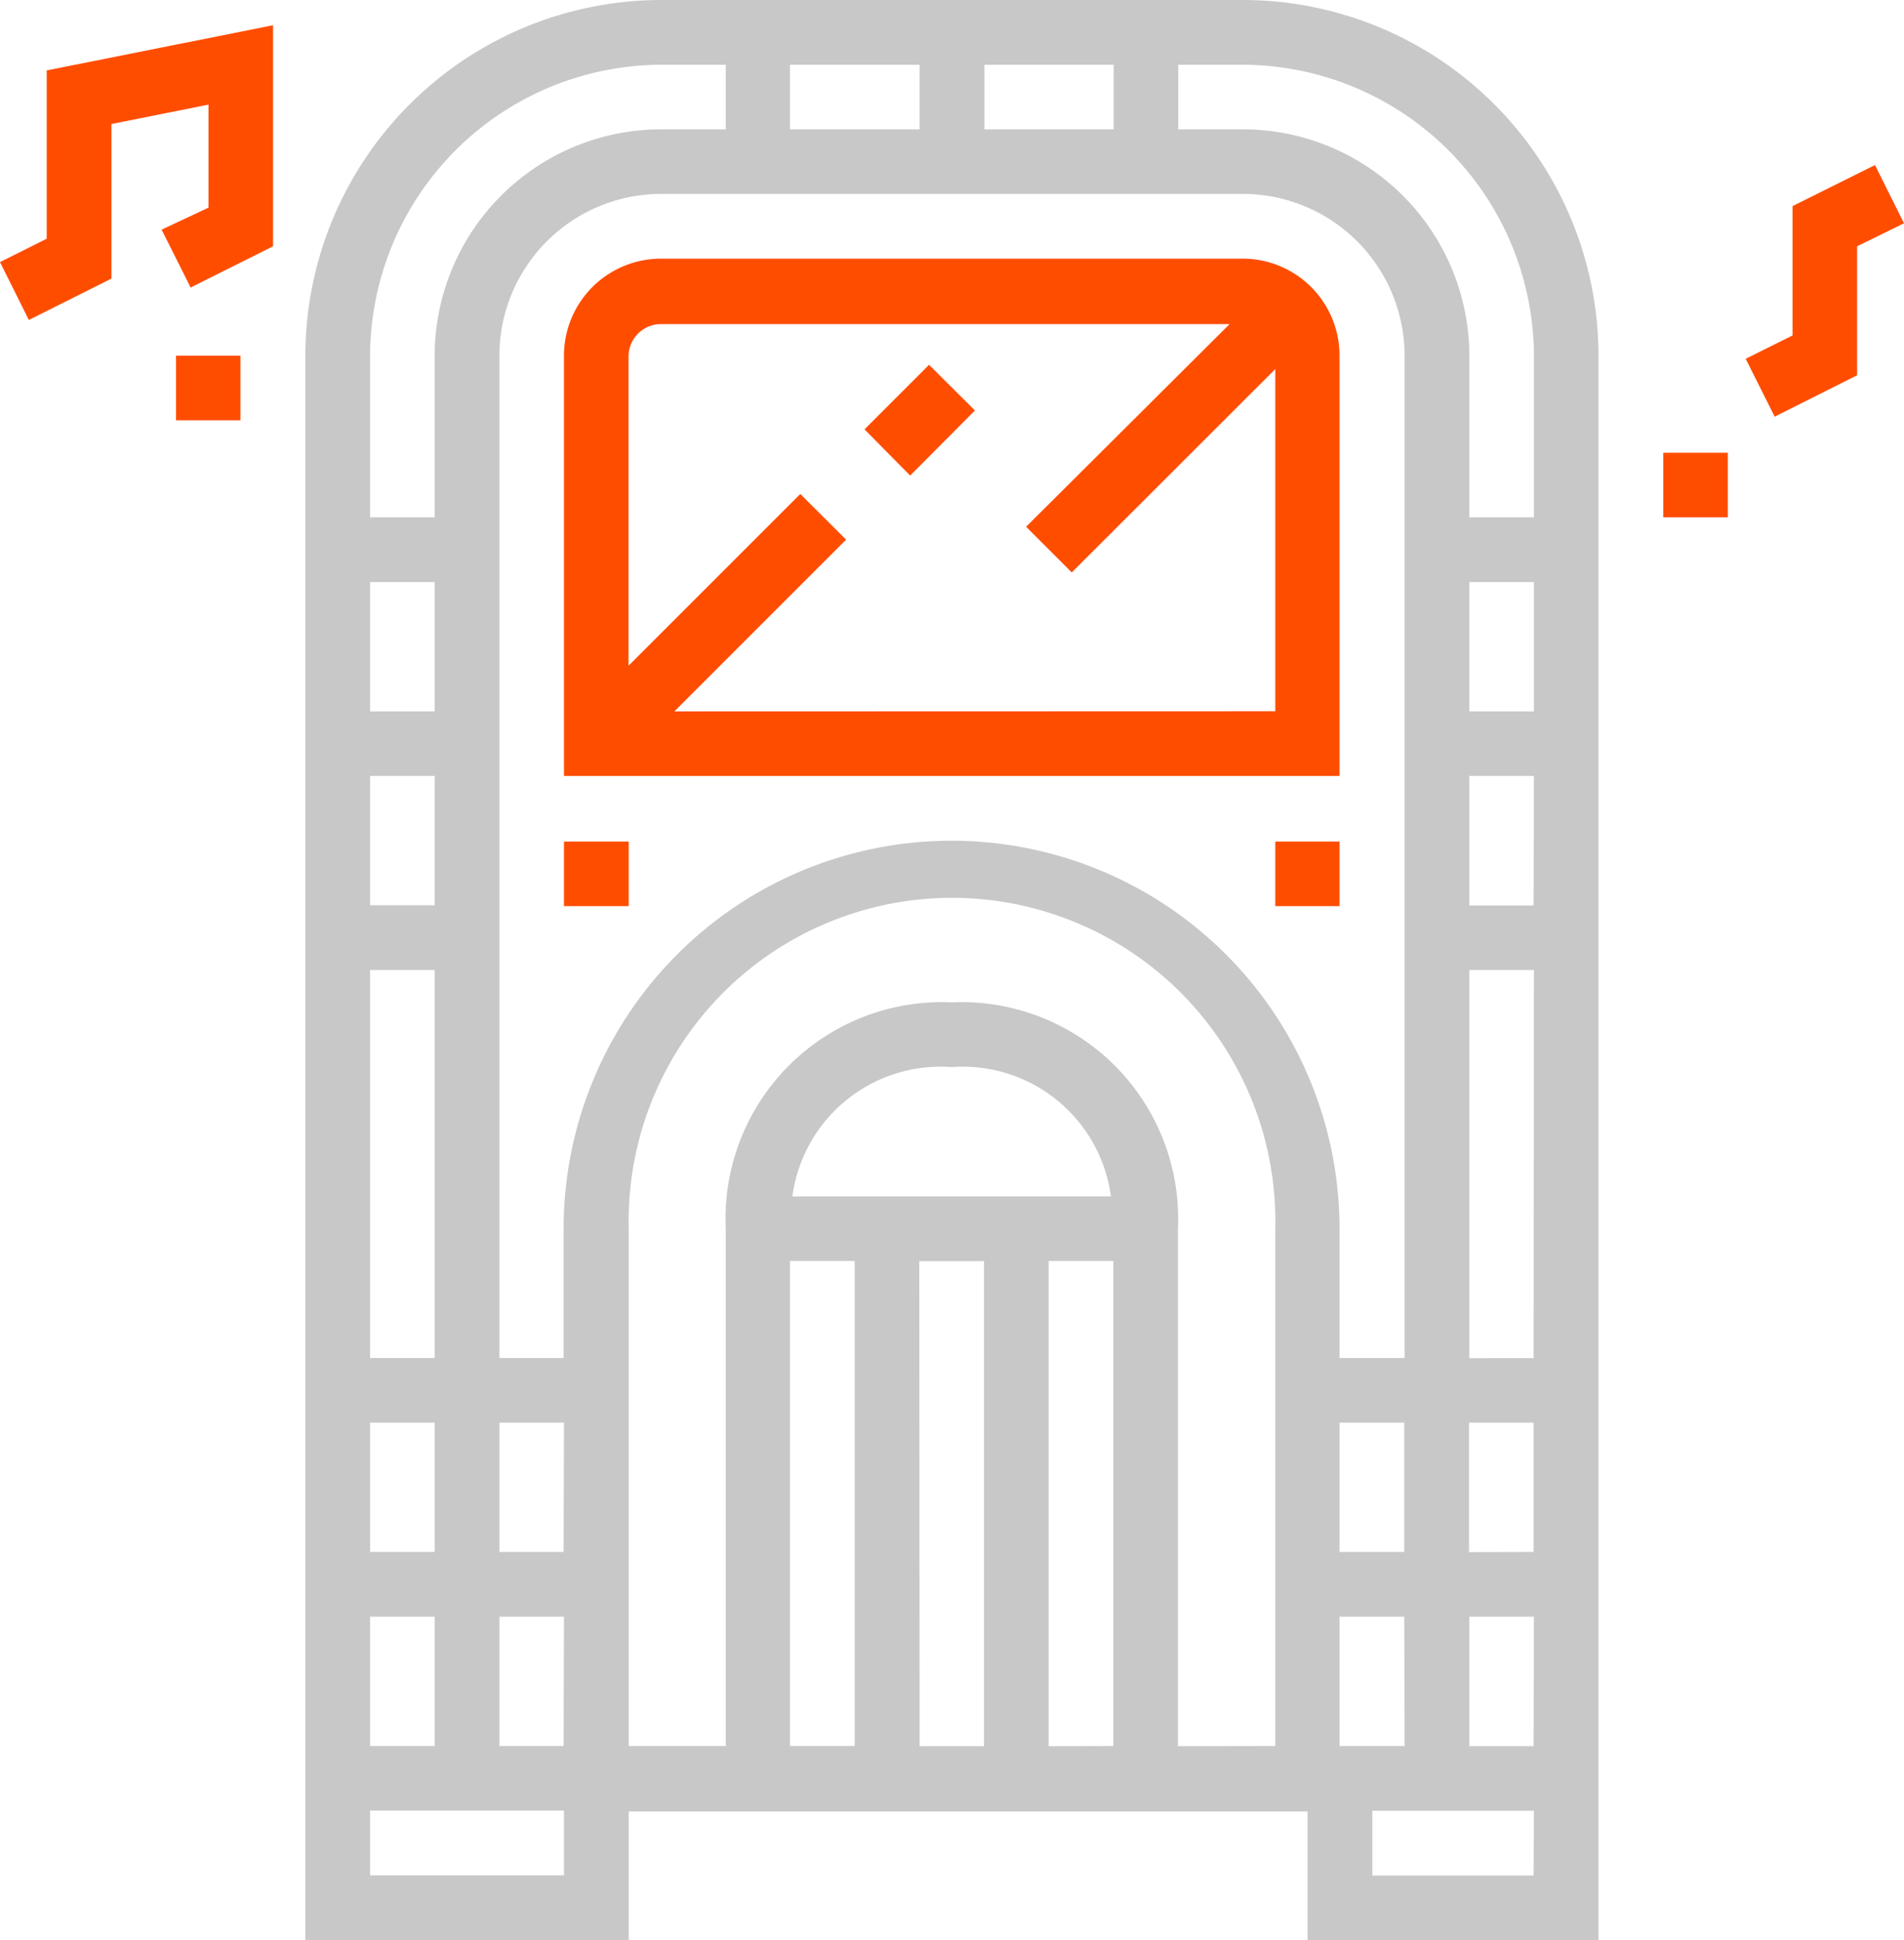
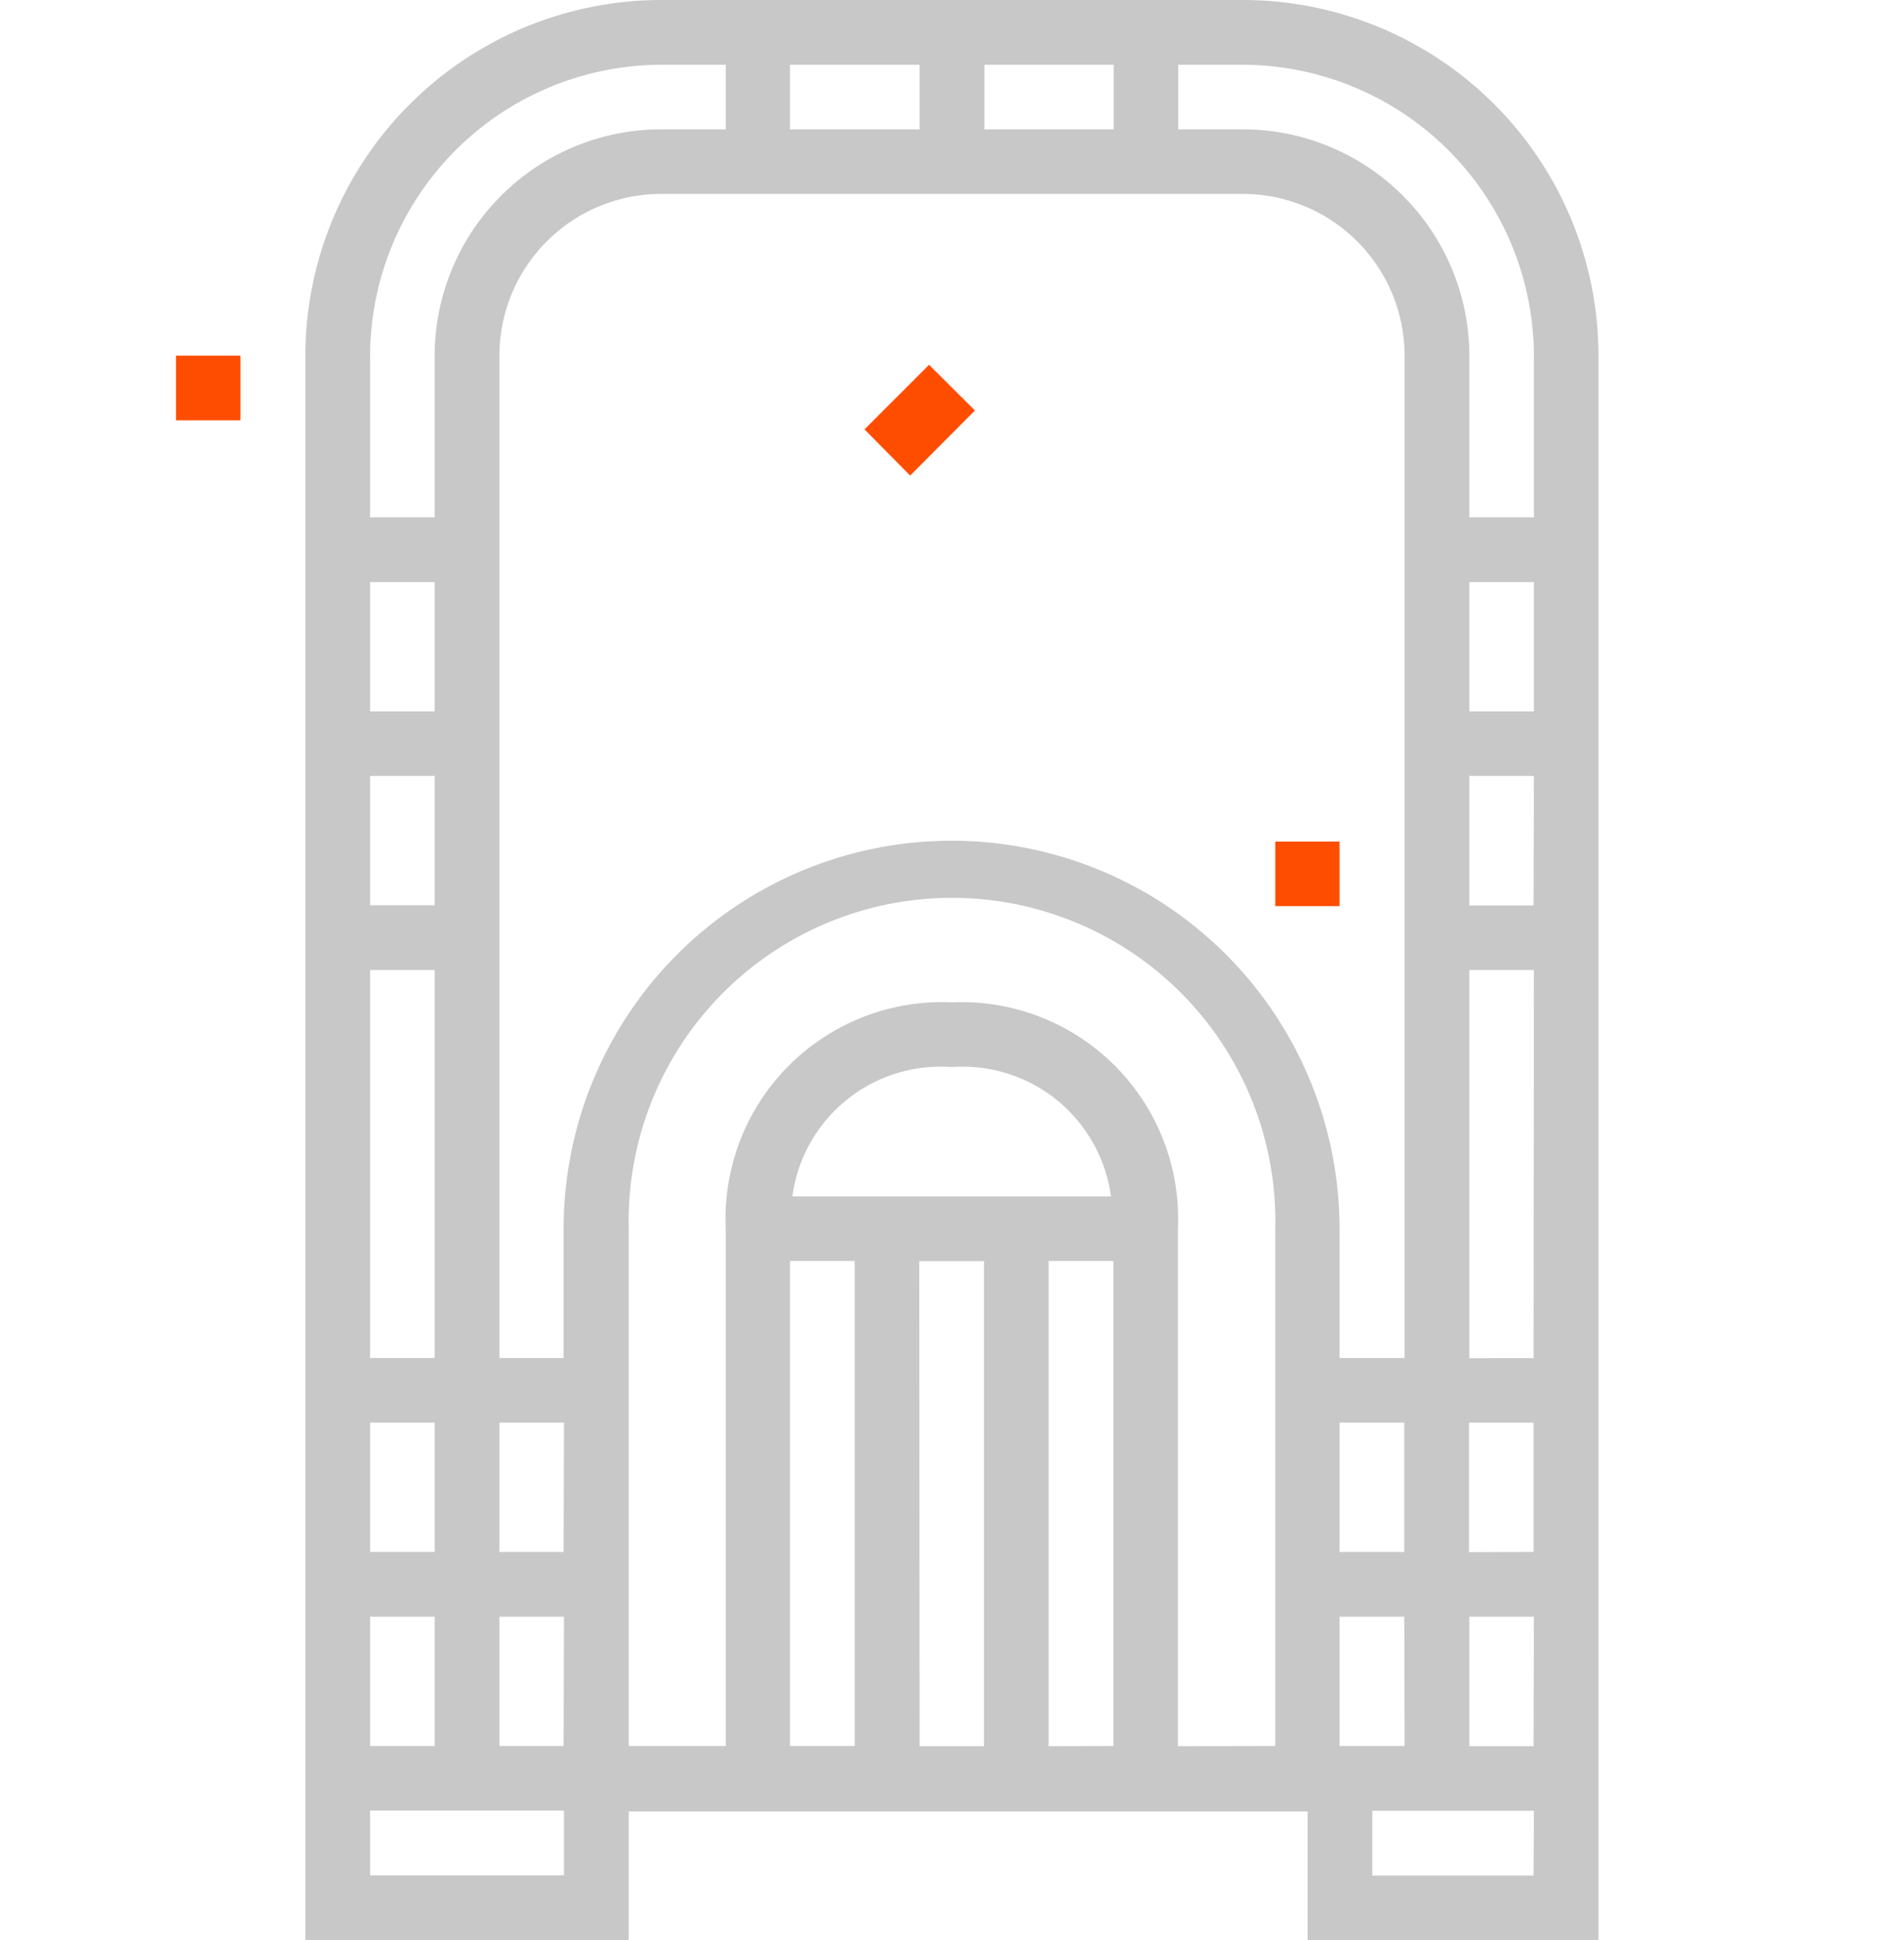
<svg xmlns="http://www.w3.org/2000/svg" viewBox="0 0 110.87 112.95">
  <defs>
    <style>.cls-1{fill:#ff4d00;}.cls-2{fill:#c8c8c8;}</style>
  </defs>
  <g id="Layer_2" data-name="Layer 2">
    <g id="Industry_sectors" data-name="Industry sectors">
-       <path class="cls-1" d="M2.72,13.9,0,15.26l1.68,3.37,4.81-2.41v-9l5.65-1.13v6L9.41,13.37l1.69,3.37,4.8-2.4V1.47L2.72,4.1Z" />
-       <path class="cls-1" d="M109.18,9.61,104.38,12v7.53l-2.73,1.36,1.69,3.37,4.8-2.41V14.34L110.87,13Z" />
      <path class="cls-2" d="M72.38,0H38.49A20.74,20.74,0,0,0,17.78,20.71V113H36.61v-7.53H76.14V113H93.08V20.71A20.72,20.72,0,0,0,72.38,0ZM64.85,3.77V7.53H57.32V3.77Zm16.94,75.3H78V71.54a22.59,22.59,0,1,0-45.18,0v7.53H29.08V20.71a9.43,9.43,0,0,1,9.41-9.42H72.38a9.43,9.43,0,0,1,9.41,9.42Zm0,22.59H78V94.13h3.77ZM78,90.36V82.83h3.77v7.53Zm-45.18,0H29.08V82.83h3.76Zm0,11.3H29.08V94.13h3.76ZM53.55,3.77V7.53H46V3.77Zm-32,16.94A17,17,0,0,1,38.49,3.77h3.77V7.53H38.49A13.2,13.2,0,0,0,25.31,20.71v9.41H21.55Zm0,13.18h3.76v7.53H21.55Zm3.76,11.29v7.53H21.55V45.18Zm-3.76,11.3h3.76V79.07H21.55Zm0,26.35h3.76v7.53H21.55Zm0,11.3h3.76v7.53H21.55Zm11.29,15.06H21.55v-3.77H32.84ZM46,101.66V73.42h3.77v28.24Zm.14-32a8.71,8.71,0,0,1,9.28-7.53,8.71,8.71,0,0,1,9.27,7.53Zm7.39,3.77h3.77v28.24H53.55Zm7.53,28.24V73.42h3.77v28.24Zm7.53,0V71.54A12.61,12.61,0,0,0,55.44,58.36,12.61,12.61,0,0,0,42.26,71.54v30.12H36.61V71.54a18.83,18.83,0,1,1,37.65,0v30.12Zm20.71,7.53H79.91v-3.77h9.41Zm0-7.53H85.56V94.13h3.76Zm-3.76-11.3V82.83h3.76v7.53Zm3.76-11.29H85.56V56.48h3.76Zm0-26.36H85.56V45.18h3.76ZM85.56,41.42V33.89h3.76v7.53Zm3.76-11.3H85.56V20.71A13.2,13.2,0,0,0,72.38,7.53H68.61V3.77h3.77A17,17,0,0,1,89.32,20.71Z" />
-       <path class="cls-1" d="M72.38,15.06H38.49a5.65,5.65,0,0,0-5.65,5.65V45.18H78V20.71A5.64,5.64,0,0,0,72.38,15.06ZM39.27,41.42l10-10-2.67-2.66-10,10v-18a1.89,1.89,0,0,1,1.88-1.89H71.6L59.75,30.67l2.66,2.66L74.26,21.49V41.41Z" />
      <path class="cls-1" d="M50.34,25l3.76-3.76,2.67,2.66L53,27.69Z" />
-       <path class="cls-1" d="M32.84,49h3.77v3.76H32.84Z" />
      <path class="cls-1" d="M74.26,49H78v3.76H74.26Z" />
      <path class="cls-1" d="M10.25,20.71H14v3.76H10.25Z" />
-       <path class="cls-1" d="M96.85,26.36h3.76v3.76H96.85Z" />
    </g>
  </g>
</svg>